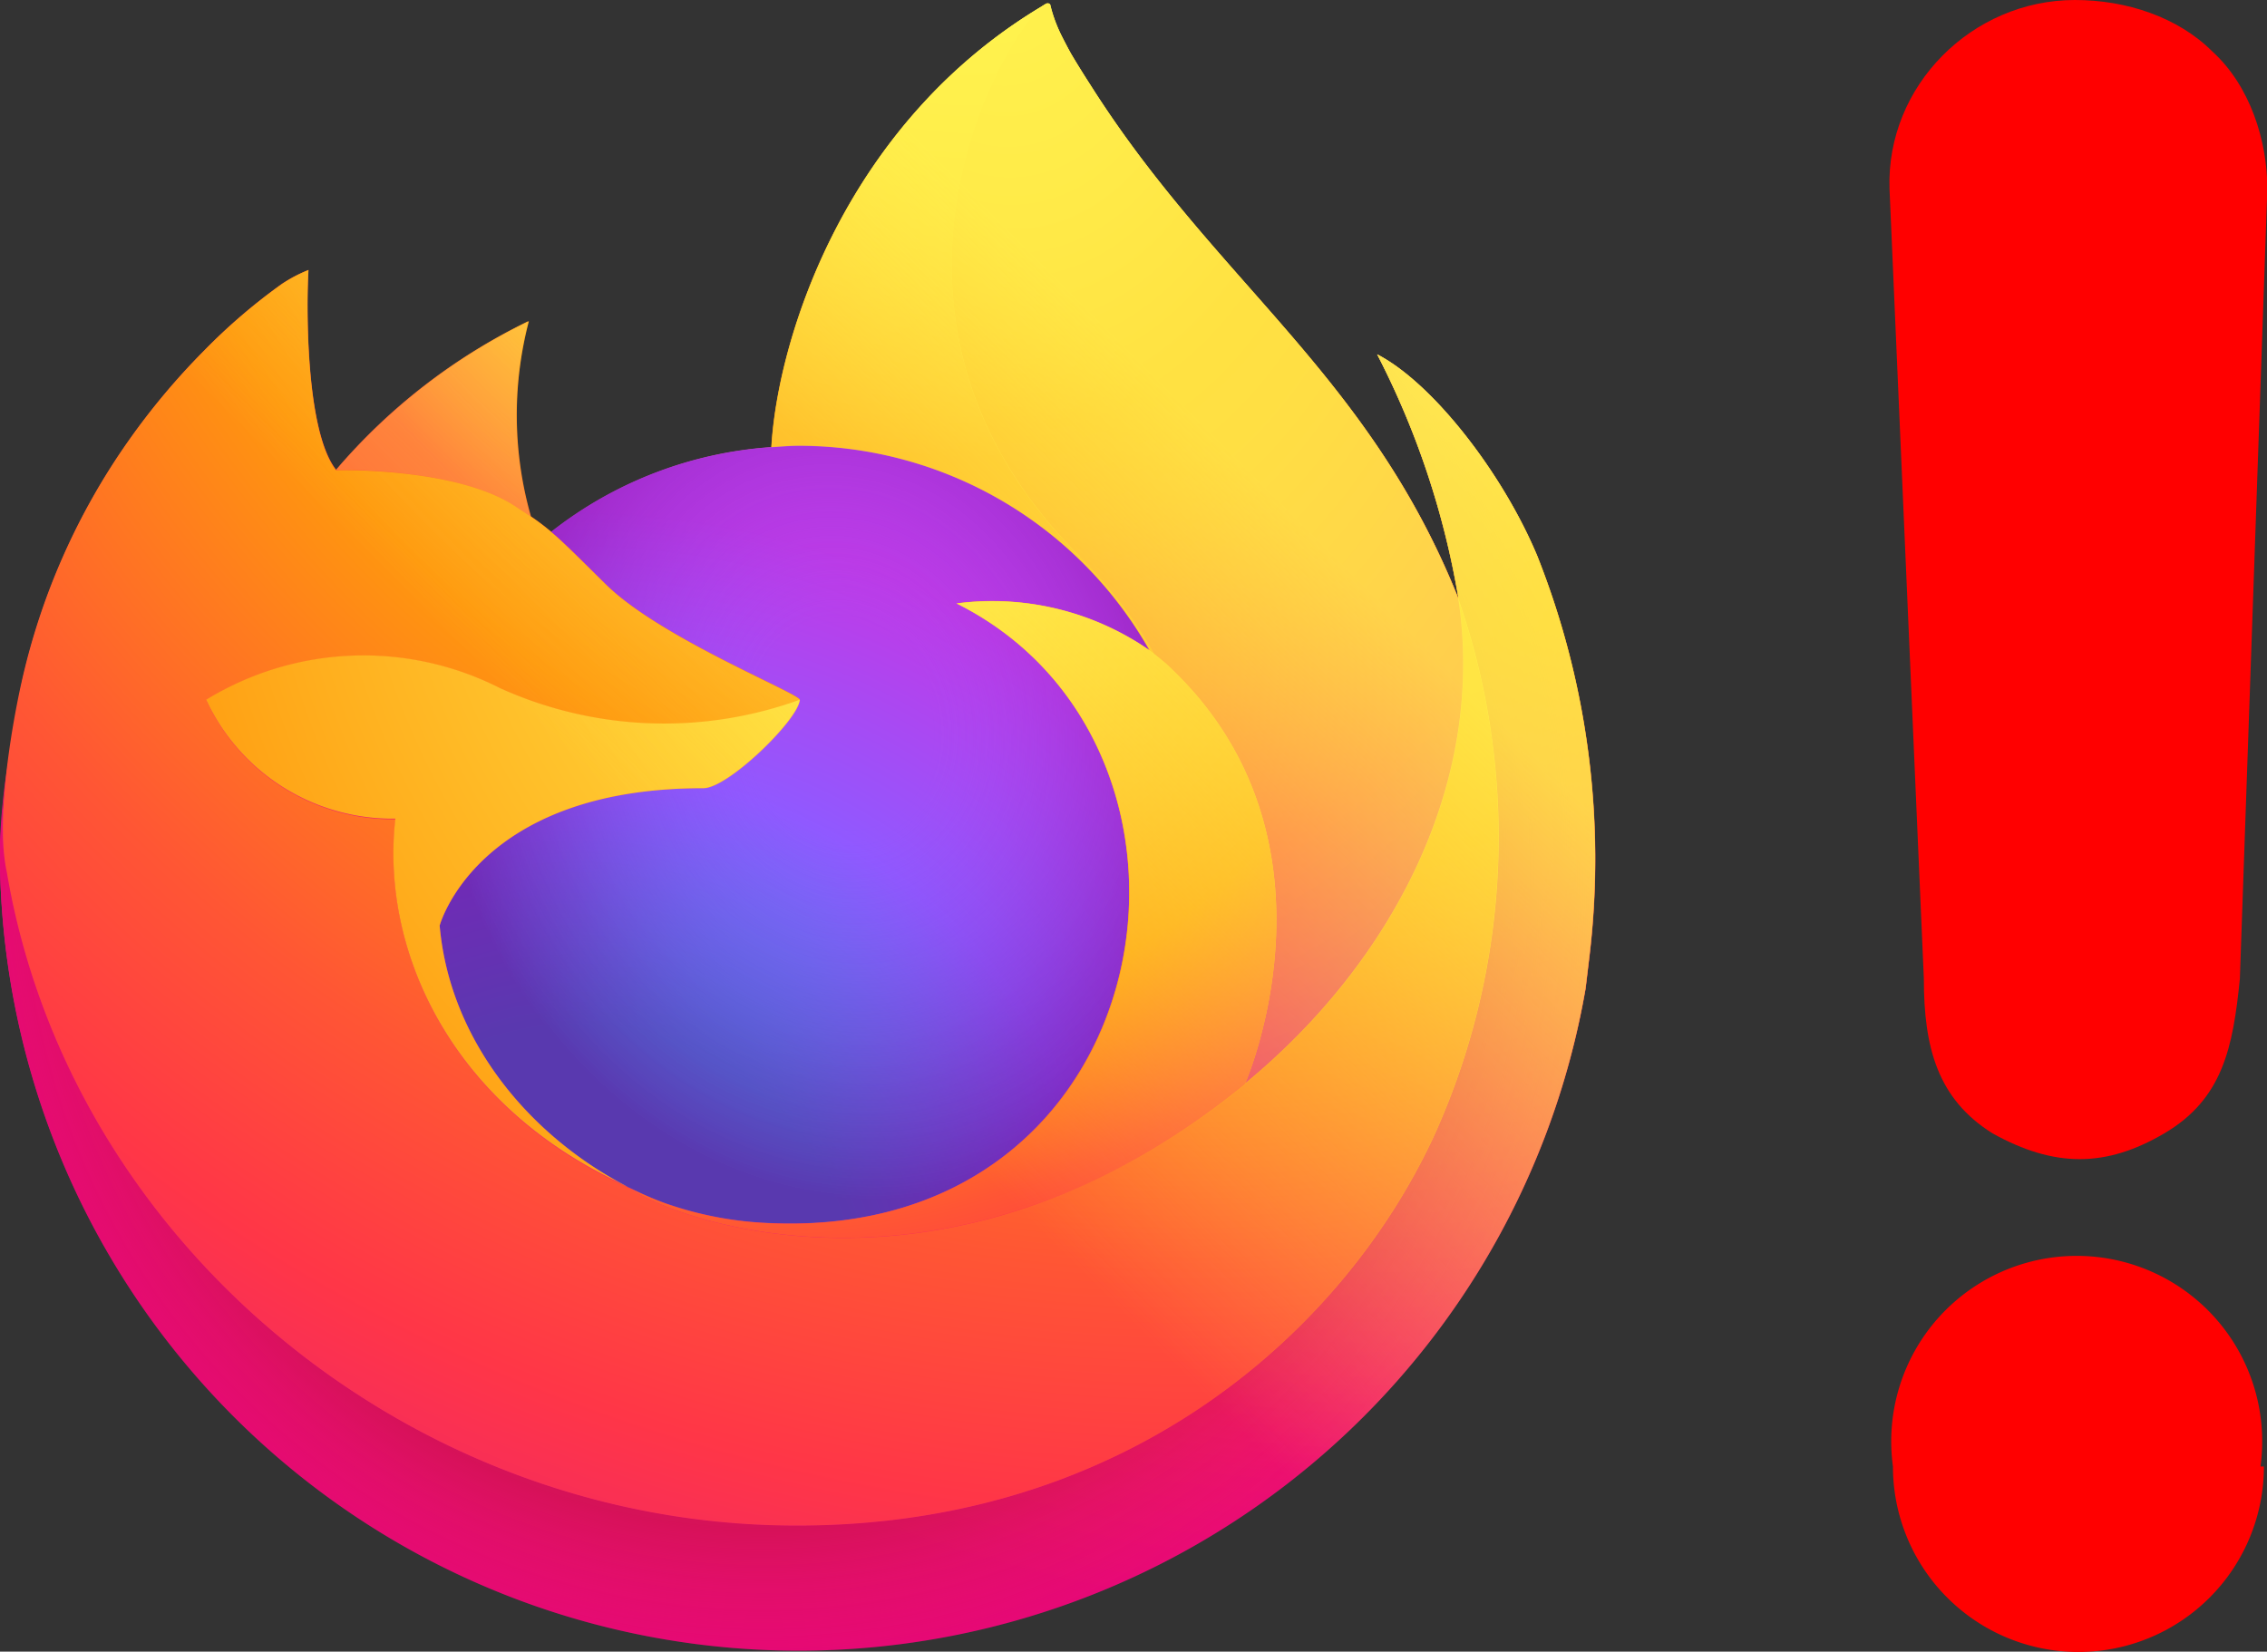
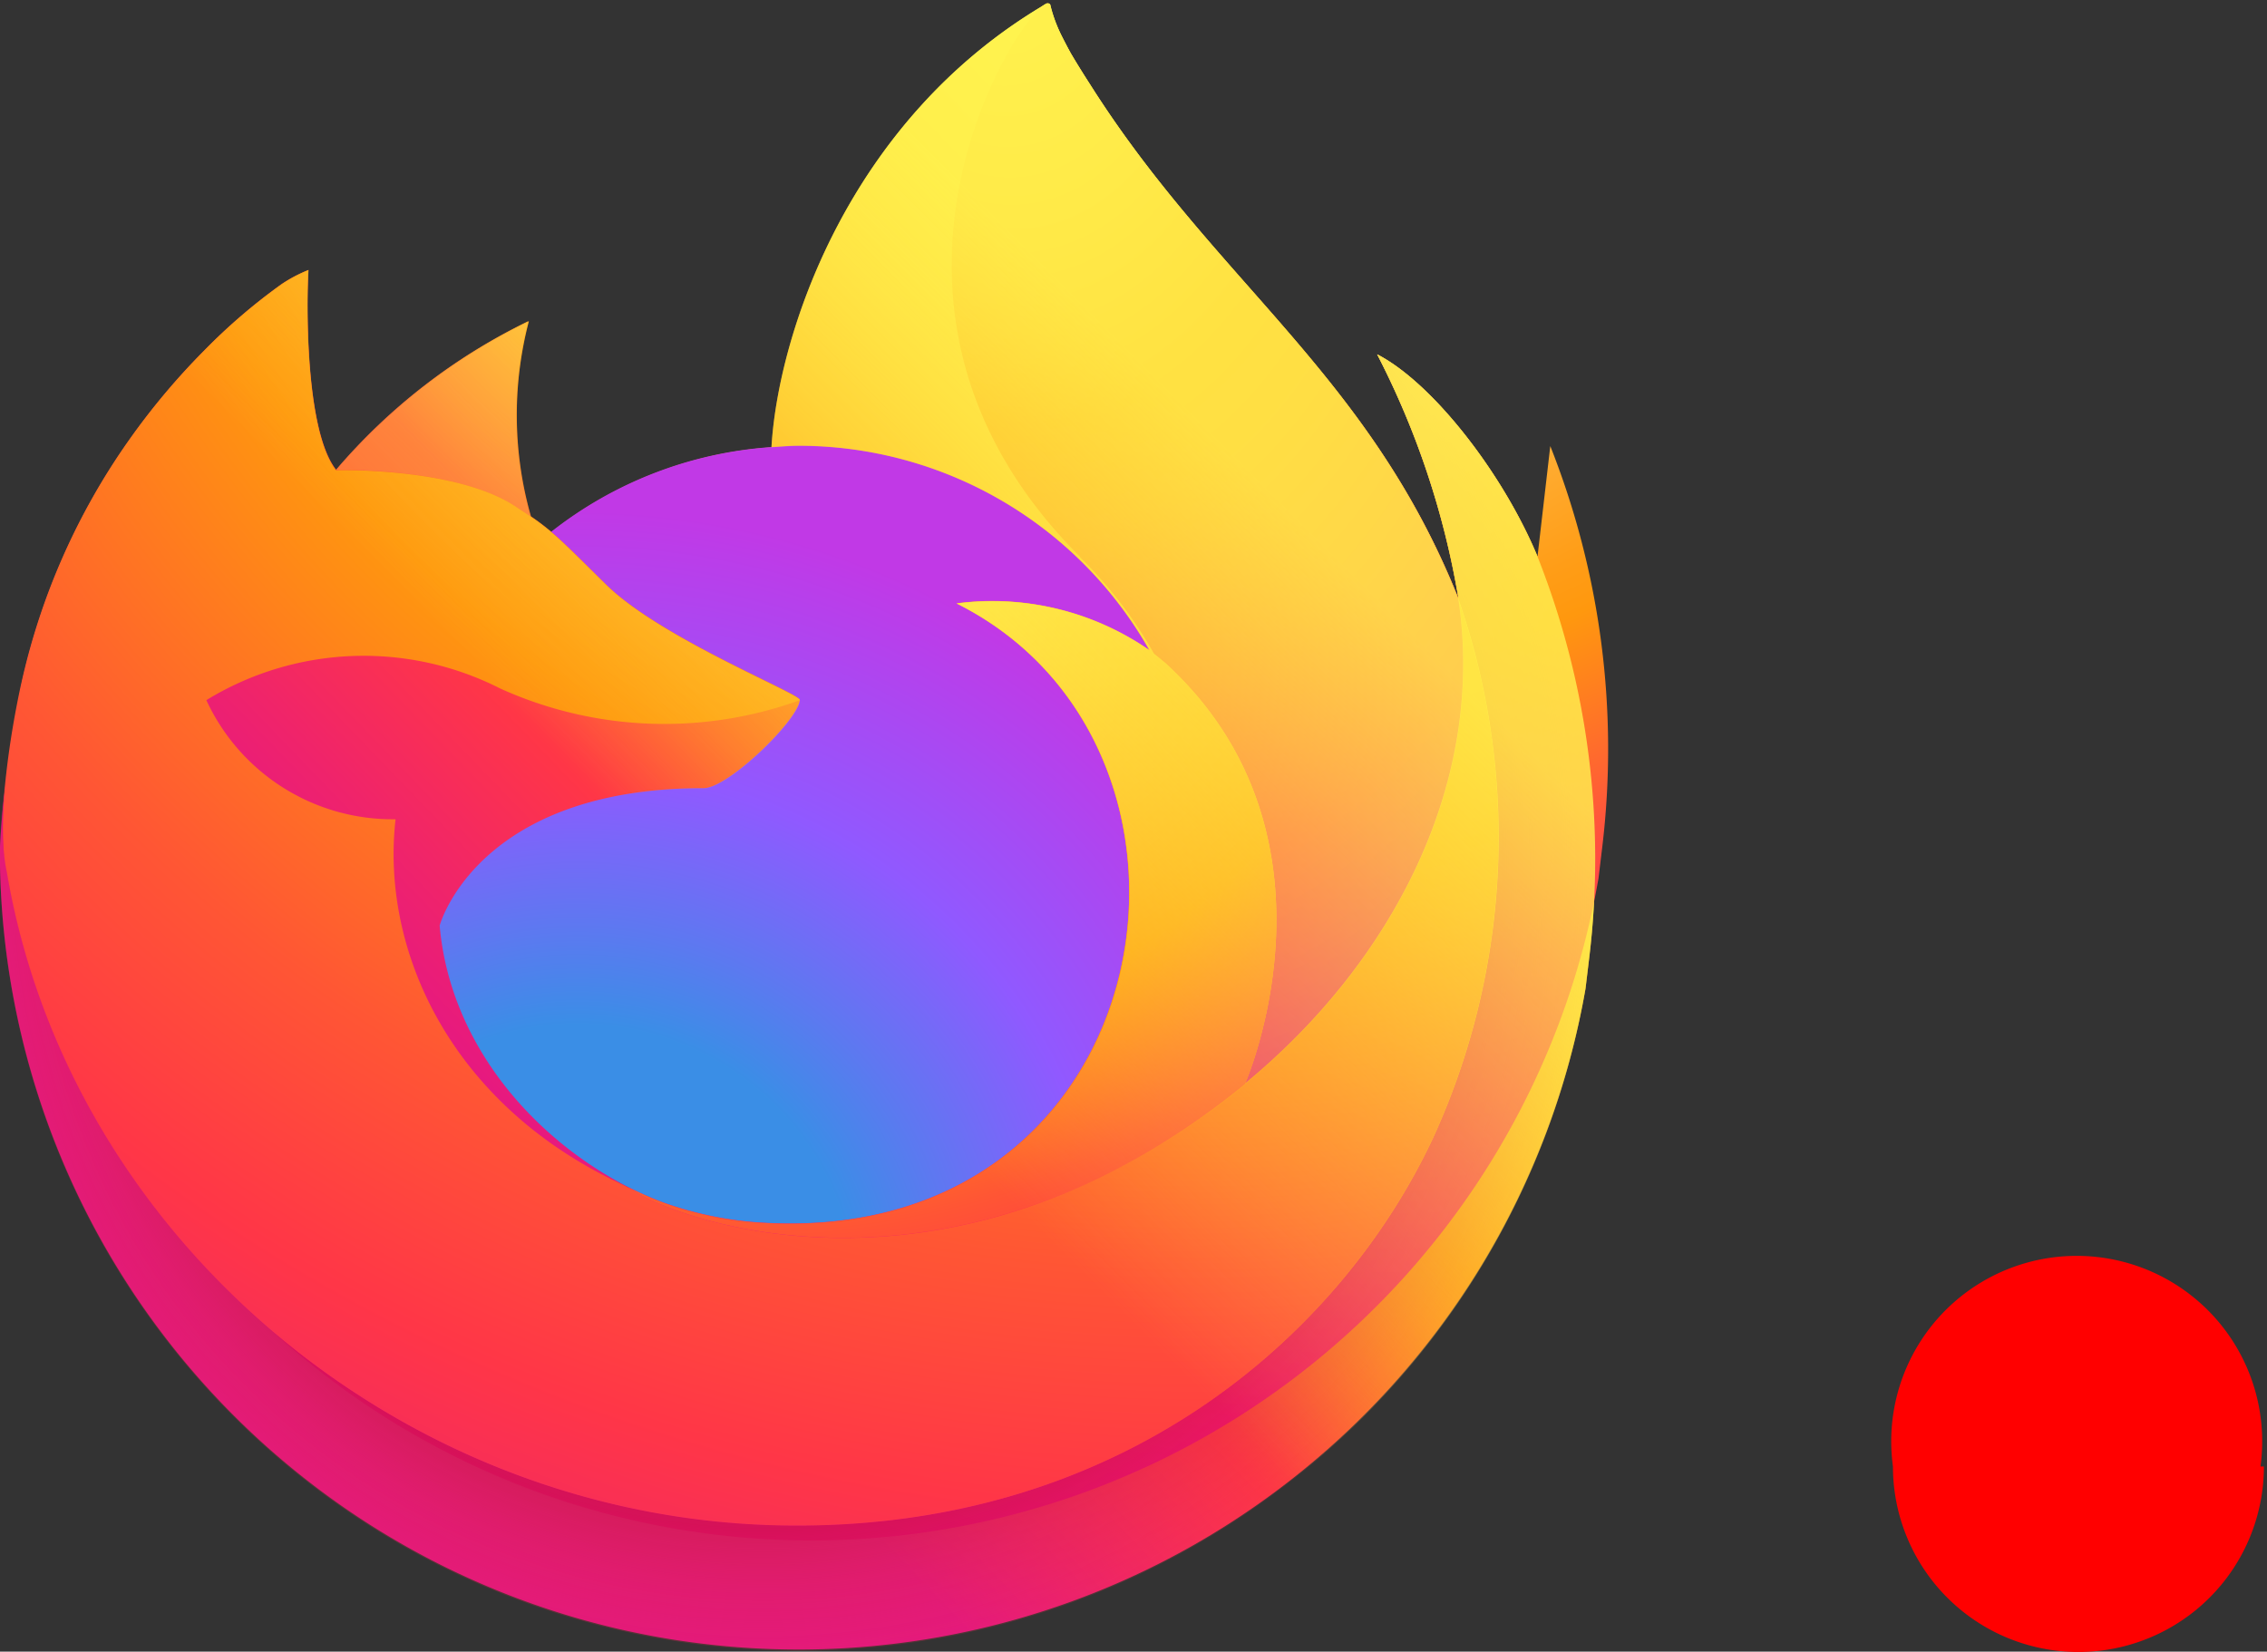
<svg xmlns="http://www.w3.org/2000/svg" width="66" height="48.09">
  <rect width="100%" height="100%" fill="#333333" stroke="none" />
  <defs>
    <radialGradient id="b" cx="-7907" cy="-8515" r="80.8" gradientTransform="translate(7990.05 8514.5)" gradientUnits="userSpaceOnUse">
      <stop offset=".13" stop-color="#ffbd4f" />
      <stop offset=".19" stop-color="#ffac31" />
      <stop offset=".25" stop-color="#ff9d17" />
      <stop offset=".28" stop-color="#ff980e" />
      <stop offset=".4" stop-color="#ff563b" />
      <stop offset=".47" stop-color="#ff3750" />
      <stop offset=".71" stop-color="#f5156c" />
      <stop offset=".78" stop-color="#eb0878" />
      <stop offset=".86" stop-color="#e50080" />
    </radialGradient>
    <radialGradient id="c" cx="-7937" cy="-8482" r="80.8" gradientTransform="translate(7990.05 8514.5)" gradientUnits="userSpaceOnUse">
      <stop offset=".3" stop-color="#960e18" />
      <stop offset=".35" stop-color="#b11927" stop-opacity=".74" />
      <stop offset=".43" stop-color="#db293d" stop-opacity=".34" />
      <stop offset=".5" stop-color="#f5334b" stop-opacity=".09" />
      <stop offset=".53" stop-color="#ff3750" stop-opacity="0" />
    </radialGradient>
    <radialGradient id="d" cx="-7927" cy="-8533" r="58.53" gradientTransform="translate(7990.05 8514.5)" gradientUnits="userSpaceOnUse">
      <stop offset=".13" stop-color="#fff44f" />
      <stop offset=".25" stop-color="#ffdc3e" />
      <stop offset=".51" stop-color="#ff9d12" />
      <stop offset=".53" stop-color="#ff980e" />
    </radialGradient>
    <radialGradient id="e" cx="-7946" cy="-8461" r="38.47" gradientTransform="translate(7990.05 8514.5)" gradientUnits="userSpaceOnUse">
      <stop offset=".35" stop-color="#3a8ee6" />
      <stop offset=".47" stop-color="#5c79f0" />
      <stop offset=".67" stop-color="#9059ff" />
      <stop offset="1" stop-color="#c139e6" />
    </radialGradient>
    <radialGradient id="f" cx="-7936" cy="-8492" r="20.4" gradientTransform="matrix(.972 -.235 .275 1.138 10106.05 7824.5)" gradientUnits="userSpaceOnUse">
      <stop offset=".21" stop-color="#9059ff" stop-opacity="0" />
      <stop offset=".28" stop-color="#8c4ff3" stop-opacity=".06" />
      <stop offset=".75" stop-color="#7716a8" stop-opacity=".45" />
      <stop offset=".97" stop-color="#6e008b" stop-opacity=".6" />
    </radialGradient>
    <radialGradient id="g" cx="-7938" cy="-8518" r="27.68" gradientTransform="translate(7990.05 8514.5)" gradientUnits="userSpaceOnUse">
      <stop offset="0" stop-color="#ffe226" />
      <stop offset=".12" stop-color="#ffdb27" />
      <stop offset=".29" stop-color="#ffc82a" />
      <stop offset=".5" stop-color="#ffa930" />
      <stop offset=".73" stop-color="#ff7e37" />
      <stop offset=".79" stop-color="#ff7139" />
    </radialGradient>
    <radialGradient id="h" cx="-7916" cy="-8536" r="118.1" gradientTransform="translate(7990.05 8514.5)" gradientUnits="userSpaceOnUse">
      <stop offset=".11" stop-color="#fff44f" />
      <stop offset=".46" stop-color="#ff980e" />
      <stop offset=".62" stop-color="#ff5634" />
      <stop offset=".72" stop-color="#ff3647" />
      <stop offset=".9" stop-color="#e31587" />
    </radialGradient>
    <radialGradient id="i" cx="-7927" cy="-8523" r="86.5" gradientTransform="matrix(.105 .995 -.653 .069 -4668.95 8460.5)" gradientUnits="userSpaceOnUse">
      <stop offset="0" stop-color="#fff44f" />
      <stop offset=".06" stop-color="#ffe847" />
      <stop offset=".17" stop-color="#ffc830" />
      <stop offset=".3" stop-color="#ff980e" />
      <stop offset=".36" stop-color="#ff8b16" />
      <stop offset=".46" stop-color="#ff672a" />
      <stop offset=".57" stop-color="#ff3647" />
      <stop offset=".74" stop-color="#e31587" />
    </radialGradient>
    <radialGradient id="j" cx="-7938" cy="-8508" r="73.72" gradientTransform="translate(7990.05 8514.5)" gradientUnits="userSpaceOnUse">
      <stop offset=".14" stop-color="#fff44f" />
      <stop offset=".48" stop-color="#ff980e" />
      <stop offset=".59" stop-color="#ff5634" />
      <stop offset=".66" stop-color="#ff3647" />
      <stop offset=".9" stop-color="#e31587" />
    </radialGradient>
    <radialGradient id="k" cx="-7919" cy="-8504" r="80.69" gradientTransform="translate(7990.05 8514.5)" gradientUnits="userSpaceOnUse">
      <stop offset=".09" stop-color="#fff44f" />
      <stop offset=".23" stop-color="#ffe141" />
      <stop offset=".51" stop-color="#ffaf1e" />
      <stop offset=".63" stop-color="#ff980e" />
    </radialGradient>
    <linearGradient id="a" x1="70.79" x2="6.45" y1="12.39" y2="74.47" gradientTransform="translate(14.75 -9.5)" gradientUnits="userSpaceOnUse">
      <stop offset=".05" stop-color="#fff44f" />
      <stop offset=".11" stop-color="#ffe847" />
      <stop offset=".23" stop-color="#ffc830" />
      <stop offset=".37" stop-color="#ff980e" />
      <stop offset=".4" stop-color="#ff8b16" />
      <stop offset=".46" stop-color="#ff672a" />
      <stop offset=".53" stop-color="#ff3647" />
      <stop offset=".7" stop-color="#e31587" />
    </linearGradient>
    <linearGradient id="l" x1="70.01" x2="15.27" y1="12.06" y2="66.81" gradientTransform="translate(14.75 -9.5)" gradientUnits="userSpaceOnUse">
      <stop offset=".17" stop-color="#fff44f" stop-opacity=".8" />
      <stop offset=".27" stop-color="#fff44f" stop-opacity=".63" />
      <stop offset=".49" stop-color="#fff44f" stop-opacity=".22" />
      <stop offset=".6" stop-color="#fff44f" stop-opacity="0" />
    </linearGradient>
  </defs>
  <g style="stroke-width:1.666">
    <path d="M90.67 17.34c-1.69-4.06-5.1-8.43-7.78-9.81a40.27 40.27 0 0 1 3.93 11.76v.06C82.45 8.43 75.03 4.02 68.96-5.57a41.6 41.6 0 0 1-.92-1.48c-.17-.3-.3-.56-.42-.8a7.05 7.05 0 0 1-.58-1.54.1.1 0 0 0-.09-.1.14.14 0 0 0-.07 0l-.02.01-.03.02.01-.03C57.1-3.79 53.8 6.76 53.5 12.04a19.39 19.39 0 0 0-10.67 4.11 11.59 11.59 0 0 0-1-.76 17.97 17.97 0 0 1-.1-9.47 28.7 28.7 0 0 0-9.33 7.21h-.02c-1.54-1.95-1.43-8.37-1.34-9.7a6.93 6.93 0 0 0-1.3.68 28.22 28.22 0 0 0-3.78 3.25 33.84 33.84 0 0 0-3.63 4.34 32.73 32.73 0 0 0-5.2 11.74l-.05.26c-.07.34-.33 2.05-.38 2.42v.08a36.94 36.94 0 0 0-.64 5.35v.2A38.76 38.76 0 0 0 93 38.3l.18-1.5a39.86 39.86 0 0 0-2.52-19.47zM46 47.68c.18.08.35.18.54.26l.02.02-.56-.28zm40.83-28.32v-.04.05z" style="fill:url(#a);stroke-width:1.666" transform="translate(-9.64 5.8) scale(.6)" />
-     <path d="M90.67 17.34c-1.69-4.06-5.1-8.43-7.78-9.81a40.27 40.27 0 0 1 3.93 11.76v.07a35.1 35.1 0 0 1-1.2 26.16c-4.44 9.53-15.19 19.3-32.02 18.82-18.18-.51-34.2-14-37.19-31.68-.55-2.78 0-4.2.27-6.46a28.88 28.88 0 0 0-.62 5.35v.2a38.76 38.76 0 0 0 76.95 6.55l.18-1.5a39.86 39.86 0 0 0-2.52-19.47z" style="fill:url(#b);stroke-width:1.666" transform="translate(-9.64 5.8) scale(.6)" />
+     <path d="M90.67 17.34c-1.69-4.06-5.1-8.43-7.78-9.81a40.27 40.27 0 0 1 3.93 11.76v.07a35.1 35.1 0 0 1-1.2 26.16c-4.44 9.53-15.19 19.3-32.02 18.82-18.18-.51-34.2-14-37.19-31.68-.55-2.78 0-4.2.27-6.46v.2a38.76 38.76 0 0 0 76.95 6.55l.18-1.5a39.86 39.86 0 0 0-2.52-19.47z" style="fill:url(#b);stroke-width:1.666" transform="translate(-9.64 5.8) scale(.6)" />
    <path d="M90.67 17.34c-1.69-4.06-5.1-8.43-7.78-9.81a40.27 40.27 0 0 1 3.93 11.76v.07a35.1 35.1 0 0 1-1.2 26.16c-4.44 9.53-15.19 19.3-32.02 18.82-18.18-.51-34.2-14-37.19-31.68-.55-2.78 0-4.2.27-6.46a28.88 28.88 0 0 0-.62 5.35v.2a38.76 38.76 0 0 0 76.95 6.55l.18-1.5a39.86 39.86 0 0 0-2.52-19.47z" style="fill:url(#c);stroke-width:1.666" transform="translate(-9.64 5.8) scale(.6)" />
-     <path d="m71.83 21.89.24.17a21.1 21.1 0 0 0-3.6-4.7C56.42 5.33 65.31-8.74 66.81-9.46l.02-.02C57.09-3.8 53.79 6.76 53.49 12.04c.45-.04.9-.07 1.36-.07a19.56 19.56 0 0 1 16.98 9.91z" style="fill:url(#d);stroke-width:1.666" transform="translate(-9.64 5.8) scale(.6)" />
    <path d="M54.87 24.3c-.07.96-3.47 4.28-4.66 4.28-11.02 0-12.81 6.67-12.81 6.67.49 5.62 4.4 10.24 9.13 12.68l.65.31q.57.26 1.14.47a17.24 17.24 0 0 0 5.04.97c19.32.9 23.06-23.1 9.12-30.07a13.38 13.38 0 0 1 9.35 2.27 19.56 19.56 0 0 0-16.98-9.92c-.46 0-.91.04-1.37.07a19.39 19.39 0 0 0-10.67 4.11c.6.5 1.26 1.17 2.67 2.56 2.63 2.59 9.37 5.27 9.39 5.59z" style="fill:url(#e);stroke-width:1.666" transform="translate(-9.64 5.8) scale(.6)" />
-     <path d="M54.87 24.3c-.07.96-3.47 4.28-4.66 4.28-11.02 0-12.81 6.67-12.81 6.67.49 5.62 4.4 10.24 9.13 12.68l.65.31q.57.26 1.14.47a17.24 17.24 0 0 0 5.04.97c19.32.9 23.06-23.1 9.12-30.07a13.38 13.38 0 0 1 9.35 2.27 19.56 19.56 0 0 0-16.98-9.92c-.46 0-.91.04-1.37.07a19.39 19.39 0 0 0-10.67 4.11c.6.5 1.26 1.17 2.67 2.56 2.63 2.59 9.37 5.27 9.39 5.59z" style="fill:url(#f);stroke-width:1.666" transform="translate(-9.64 5.8) scale(.6)" />
    <path d="M41 14.87c.32.2.58.37.8.53a17.97 17.97 0 0 1-.1-9.48 28.7 28.7 0 0 0-9.33 7.21c.19 0 5.81-.1 8.64 1.74z" style="fill:url(#g);stroke-width:1.666" transform="translate(-9.64 5.8) scale(.6)" />
    <path d="M16.4 32.67c3 17.67 19.01 31.17 37.2 31.68 16.82.47 27.57-9.3 32.01-18.82a35.1 35.1 0 0 0 1.2-26.16v-.08l.02.07c1.37 8.97-3.2 17.67-10.33 23.56l-.03.05c-13.9 11.33-27.22 6.83-29.9 5l-.57-.28c-8.1-3.88-11.46-11.26-10.74-17.6a9.95 9.95 0 0 1-9.18-5.78 14.62 14.62 0 0 1 14.25-.57 19.3 19.3 0 0 0 14.55.57c-.02-.31-6.76-3-9.4-5.59-1.4-1.38-2.06-2.05-2.65-2.55a11.59 11.59 0 0 0-1-.76l-.8-.53c-2.83-1.84-8.45-1.74-8.64-1.73h-.02c-1.53-1.95-1.43-8.37-1.34-9.71a6.93 6.93 0 0 0-1.3.69 28.22 28.22 0 0 0-3.78 3.24 33.84 33.84 0 0 0-3.64 4.34 32.73 32.73 0 0 0-5.2 11.74c-.02.08-1.4 6.1-.71 9.22z" style="fill:url(#h);stroke-width:1.666" transform="translate(-9.64 5.8) scale(.6)" />
    <path d="M68.47 17.37a21.1 21.1 0 0 1 3.6 4.7l.58.47c8.79 8.1 4.18 19.55 3.84 20.36 7.14-5.88 11.7-14.58 10.33-23.56C82.44 8.41 75 4 68.94-5.59c-.3-.48-.61-.97-.91-1.48l-.43-.8a7.05 7.05 0 0 1-.58-1.54.1.1 0 0 0-.09-.1.14.14 0 0 0-.07 0l-.02.01-.03.02c-1.5.71-10.39 14.79 1.66 26.83z" style="fill:url(#i);stroke-width:1.666" transform="translate(-9.64 5.8) scale(.6)" />
    <path d="M72.65 22.55a8.08 8.08 0 0 0-.58-.48l-.24-.18a13.38 13.38 0 0 0-9.35-2.27c13.94 6.97 10.2 30.97-9.12 30.07a17.24 17.24 0 0 1-5.04-.97q-.57-.21-1.14-.47l-.65-.3.02.01c2.7 1.84 16 6.33 29.91-5l.03-.05c.34-.81 4.95-12.26-3.84-20.36z" style="fill:url(#j);stroke-width:1.666" transform="translate(-9.64 5.8) scale(.6)" />
-     <path d="M37.4 35.25s1.79-6.67 12.8-6.67c1.2 0 4.6-3.33 4.67-4.29a19.3 19.3 0 0 1-14.55-.57 14.62 14.62 0 0 0-14.25.57 9.95 9.95 0 0 0 9.18 5.77c-.72 6.34 2.63 13.72 10.74 17.6.18.1.35.19.54.27-4.74-2.45-8.64-7.07-9.13-12.68z" style="fill:url(#k);stroke-width:1.666" transform="translate(-9.64 5.8) scale(.6)" />
    <path d="M90.67 17.34c-1.69-4.06-5.1-8.43-7.78-9.81a40.27 40.27 0 0 1 3.93 11.76v.06C82.45 8.43 75.03 4.02 68.96-5.57a41.6 41.6 0 0 1-.92-1.48c-.17-.3-.3-.56-.42-.8a7.05 7.05 0 0 1-.58-1.54.1.1 0 0 0-.09-.1.14.14 0 0 0-.07 0l-.02.01-.03.02.01-.03C57.1-3.79 53.8 6.76 53.5 12.04c.46-.03.9-.07 1.37-.07a19.56 19.56 0 0 1 16.98 9.92 13.38 13.38 0 0 0-9.35-2.27C76.43 26.6 72.7 50.6 53.37 49.7a17.24 17.24 0 0 1-5.04-.97q-.57-.22-1.14-.47l-.65-.31.02.02-.56-.28c.18.08.35.18.54.26-4.74-2.45-8.64-7.07-9.13-12.68 0 0 1.79-6.67 12.8-6.67 1.2 0 4.6-3.32 4.67-4.29-.02-.31-6.76-3-9.39-5.59-1.4-1.38-2.07-2.05-2.66-2.55a11.59 11.59 0 0 0-1-.76 17.97 17.97 0 0 1-.11-9.47 28.7 28.7 0 0 0-9.33 7.21h-.02c-1.54-1.95-1.43-8.37-1.34-9.7a6.93 6.93 0 0 0-1.3.68 28.22 28.22 0 0 0-3.78 3.24 33.84 33.84 0 0 0-3.62 4.35 32.73 32.73 0 0 0-5.2 11.74l-.06.26c-.07.34-.4 2.07-.44 2.44a45.09 45.09 0 0 0-.58 5.4v.2A38.76 38.76 0 0 0 93 38.31l.18-1.5a39.86 39.86 0 0 0-2.51-19.47zm-3.85 1.99.01.04z" style="fill:url(#l);stroke-width:1.666" transform="translate(-9.64 5.8) scale(.6)" />
  </g>
  <g style="fill:red;stroke-width:1">
    <path d="M66 42.7a5.4 5.4 0 1 1-10.8 0 5.4 5.4 0 1 1 10.7 0z" style="stroke-width:1" transform="translate(-.09) scale(1)" />
-     <path d="M60.5 0c-3 0-5.5 2.5-5.4 5.5l1 23c0 2 .4 3.5 2 4.5 1.8 1 3.3 1 5 0 1.7-1 2-2.5 2.2-4.5l.8-23c0-1.4-.5-3-1.6-4-1-1-2.5-1.5-4-1.5Z" style="fill-rule:evenodd;stroke-width:1" transform="translate(-.09) scale(1)" />
  </g>
</svg>